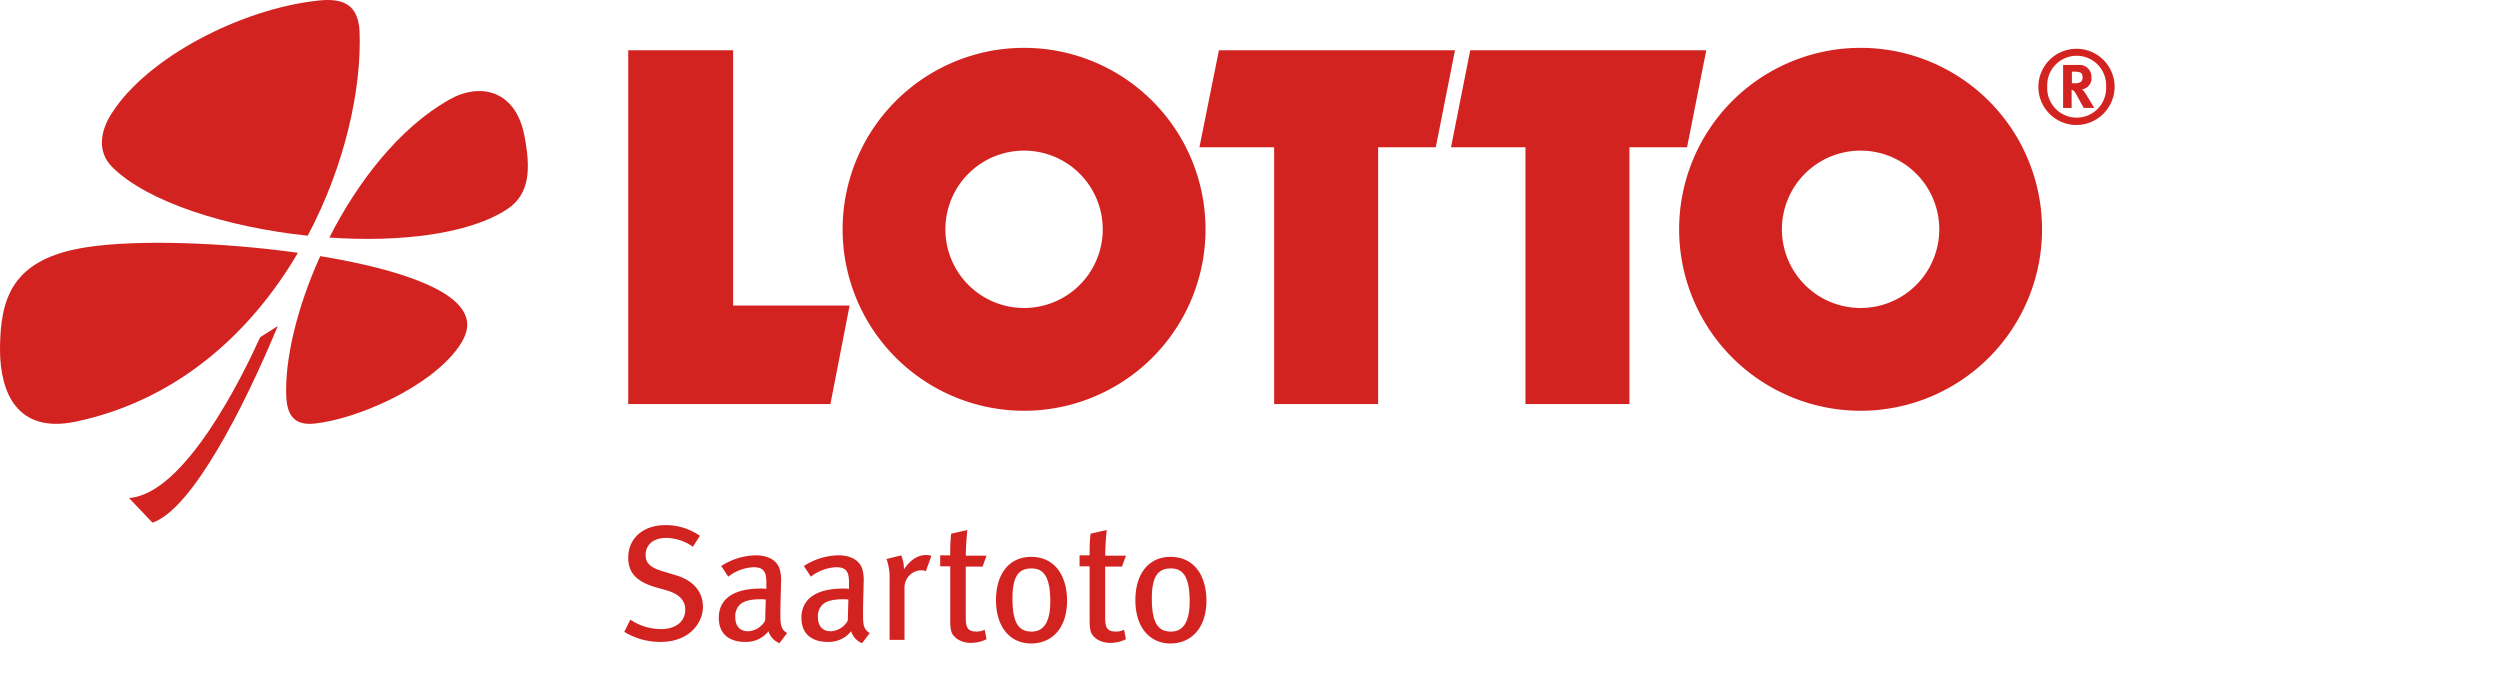
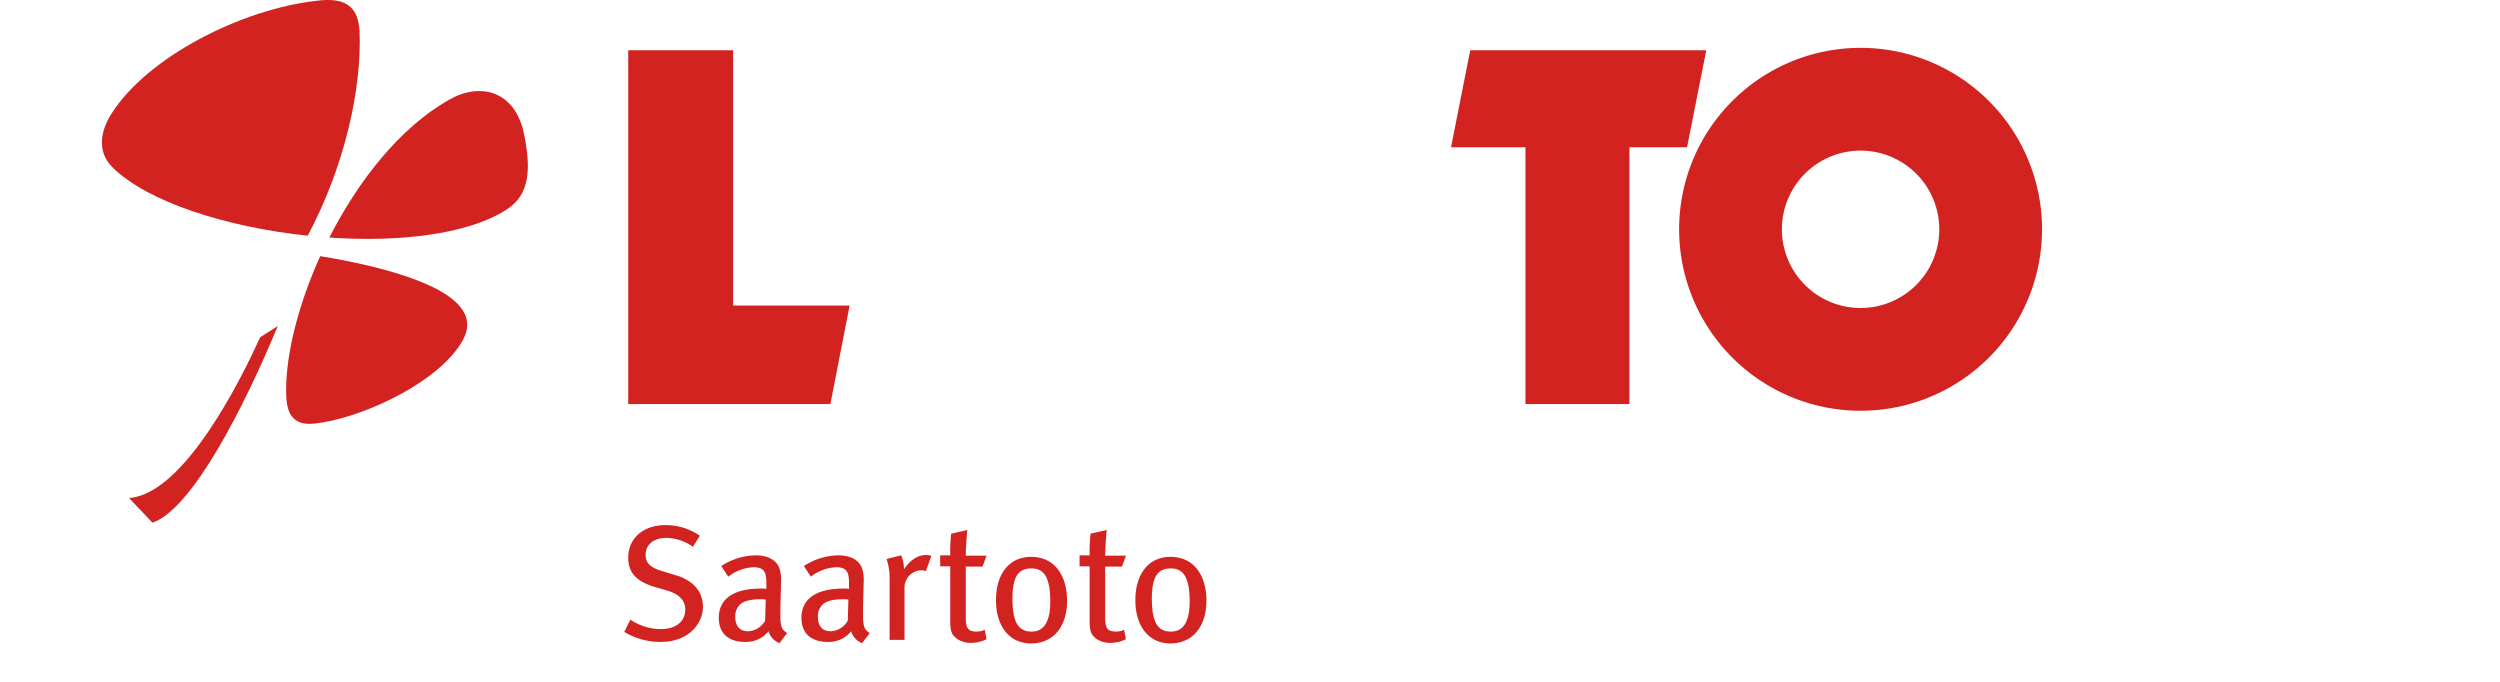
<svg xmlns="http://www.w3.org/2000/svg" width="440" height="120" viewBox="0 0 440 120">
  <defs>
    <clipPath id="clip-lotto-saarland-sst">
      <rect width="440" height="120" />
    </clipPath>
  </defs>
  <g id="lotto-saarland-sst" clip-path="url(#clip-lotto-saarland-sst)">
    <g id="lotto-saarland-sst-2" data-name="lotto-saarland-sst" transform="translate(-21.301 -113.209)">
      <g id="Ebene_4" transform="translate(131.17 205.631)">
        <path id="Pfad_33035" data-name="Pfad 33035" d="M239.848,299.785c0-3.059-2.2-4.831-4.831-5.582l-2.308-.7c-2.147-.644-2.952-1.449-2.952-2.845,0-1.825,1.4-3.006,3.6-3.006a8.228,8.228,0,0,1,4.723,1.557l1.234-1.932a10.532,10.532,0,0,0-6.065-1.879c-3.918,0-6.548,2.308-6.548,5.743,0,2.845,1.718,4.24,4.67,5.153l2.093.59c2.2.644,3.274,1.771,3.274,3.381,0,2.147-1.718,3.435-4.294,3.435a9.734,9.734,0,0,1-5.367-1.664L226,304.186a12.194,12.194,0,0,0,6.387,1.771c5.153,0,7.461-3.435,7.461-6.172Zm14.814,4.616c-1.127-.7-1.181-1.5-1.181-3.489,0-2.093.107-4.348.107-5.367a7.047,7.047,0,0,0-.268-2.523c-.537-1.5-2.093-2.308-4.187-2.308a11.575,11.575,0,0,0-6.065,1.879l1.234,1.879a7.828,7.828,0,0,1,4.455-1.664c2.04,0,2.254,1.127,2.254,2.845v.966a6.5,6.5,0,0,0-1.02-.054c-4.67,0-7.353,1.771-7.353,5.153,0,2.791,1.771,4.24,4.67,4.24a5.049,5.049,0,0,0,4.079-1.879,3.269,3.269,0,0,0,1.932,2.093l1.342-1.771Zm-3.757-5.9-.107,3.7a3.606,3.606,0,0,1-3.006,1.879c-1.449,0-2.254-.912-2.254-2.523a2.8,2.8,0,0,1,.751-2.093c.59-.644,1.771-1.02,3.757-1.02a5.941,5.941,0,0,1,.859.054Zm18.3,5.9c-1.127-.7-1.181-1.5-1.181-3.489,0-2.093.107-4.348.107-5.367a7.048,7.048,0,0,0-.268-2.523c-.537-1.5-2.093-2.308-4.187-2.308a11.575,11.575,0,0,0-6.065,1.879l1.235,1.879a7.828,7.828,0,0,1,4.455-1.664c2.04,0,2.254,1.127,2.254,2.845v.966a6.5,6.5,0,0,0-1.02-.054c-4.67,0-7.353,1.771-7.353,5.153,0,2.791,1.771,4.24,4.67,4.24a5.048,5.048,0,0,0,4.079-1.879,3.269,3.269,0,0,0,1.932,2.093l1.342-1.771Zm-3.757-5.9-.107,3.7a3.606,3.606,0,0,1-3.006,1.879c-1.449,0-2.254-.912-2.254-2.523a2.8,2.8,0,0,1,.751-2.093c.59-.644,1.771-1.02,3.757-1.02a5.942,5.942,0,0,1,.859.054Zm14.6-7.675a2.139,2.139,0,0,0-.912-.161c-1.5,0-2.791.859-3.918,2.523v-.268a5.753,5.753,0,0,0-.483-2.2l-2.576.644a9.714,9.714,0,0,1,.537,3.6v10.627h2.63V296.3a3.025,3.025,0,0,1,3.006-2.952,1.9,1.9,0,0,1,.751.161l.966-2.684Zm23.885,7.89c0-4.348-2.093-7.729-6.334-7.729-3.811,0-6.172,2.952-6.172,7.622s2.415,7.622,6.226,7.622c3.865-.054,6.28-2.952,6.28-7.514Zm-2.952.107c0,3.757-1.234,5.314-3.274,5.314-2.254,0-3.381-1.449-3.381-5.85,0-3.65.966-5.26,3.274-5.26,2.093-.054,3.381,1.288,3.381,5.8Zm-11.218-8.051h-3.65c0-1.5.161-3.381.268-4.509l-2.845.644a30.181,30.181,0,0,0-.161,3.811h-1.771v1.932h1.771v9.661c0,2.2.483,2.469,1.127,3.059a4.269,4.269,0,0,0,2.523.751,6.039,6.039,0,0,0,2.737-.644l-.322-1.664a3.305,3.305,0,0,1-1.4.322c-1.5,0-1.932-.59-1.932-2.415V292.7h2.952l.7-1.932Zm38.7,7.944c0-4.348-2.093-7.729-6.334-7.729-3.811,0-6.172,2.952-6.172,7.622s2.415,7.622,6.226,7.622c3.811-.054,6.28-2.952,6.28-7.514Zm-2.952.107c0,3.757-1.234,5.314-3.274,5.314-2.254,0-3.381-1.449-3.381-5.85,0-3.65.966-5.26,3.274-5.26,2.093-.054,3.381,1.288,3.381,5.8Zm-11.218-8.051h-3.65c0-1.5.161-3.381.268-4.509l-2.845.644a30.17,30.17,0,0,0-.161,3.811h-1.771v1.932h1.771v9.661c0,2.2.483,2.469,1.127,3.059a4.269,4.269,0,0,0,2.523.751,6.039,6.039,0,0,0,2.737-.644l-.322-1.664a3.3,3.3,0,0,1-1.4.322c-1.5,0-1.932-.59-1.932-2.415V292.7H313.6l.7-1.932Z" transform="translate(-226 -285.4)" fill="#d22321" />
      </g>
      <g id="Ebene_1" transform="translate(21.3 113.209)">
        <g id="Gruppe_19776" data-name="Gruppe 19776">
          <path id="Pfad_33036" data-name="Pfad 33036" d="M227.3,129.7h18.464v44.925h20.5l-3.381,17.337H227.3Z" transform="translate(-116.732 -120.849)" fill="#d22321" />
-           <path id="Pfad_33037" data-name="Pfad 33037" d="M418.035,129.7h41.544L456.2,146.768H446.053v45.193h-18.3V146.768H414.6Z" transform="translate(-203.501 -120.849)" fill="#d22321" />
          <path id="Pfad_33038" data-name="Pfad 33038" d="M500.481,129.7h41.544l-3.381,17.068H528.5v45.193H510.2V146.768H497.1Z" transform="translate(-241.72 -120.849)" fill="#d22321" />
          <path id="Pfad_33039" data-name="Pfad 33039" d="M571.9,160.836a31.936,31.936,0,1,1,31.936,31.936A31.943,31.943,0,0,1,571.9,160.836Zm18.088,0a13.848,13.848,0,1,0,13.848-13.848,13.847,13.847,0,0,0-13.848,13.848Z" transform="translate(-276.372 -120.478)" fill="#d22321" />
-           <path id="Pfad_33040" data-name="Pfad 33040" d="M297.6,160.836a31.936,31.936,0,1,1,31.936,31.936A31.943,31.943,0,0,1,297.6,160.836Zm18.088,0a13.848,13.848,0,1,0,13.848-13.848,13.847,13.847,0,0,0-13.848,13.848Z" transform="translate(-149.299 -120.478)" fill="#d22321" />
          <path id="Pfad_33041" data-name="Pfad 33041" d="M129.3,168.846c5.045-9.93,12.345-19.269,20.986-24.207,5.582-3.22,11.755-1.664,13.311,6.119,1.181,5.958,1.02,10.466-3.006,13.1-6.709,4.4-18.84,5.85-31.292,4.992Z" transform="translate(-71.332 -127.039)" fill="#d22321" />
          <path id="Pfad_33042" data-name="Pfad 33042" d="M90.933,154.694c-14.224-1.5-28.179-5.9-34.4-12.077-2.9-2.9-1.879-6.709-.107-9.447,6.28-9.876,22.811-18.41,36.337-19.859,4.348-.483,7.085.644,7.3,5.475.376,9.876-2.469,23.348-9.125,35.908Z" transform="translate(-36.776 -113.209)" fill="#d22321" />
-           <path id="Pfad_33043" data-name="Pfad 33043" d="M73.739,194.582c-8.1,13.794-20.986,25.924-39.182,29.735C24.413,226.41,21.3,219.325,21.3,211.543c.054-8.8,1.932-15.995,15.512-17.981,8.588-1.288,23.455-.859,36.928,1.02Z" transform="translate(-21.3 -150.091)" fill="#d22321" />
          <path id="Pfad_33044" data-name="Pfad 33044" d="M121.122,197.2c10.842,1.771,20.235,4.562,23.939,8.158,2.63,2.576,2.415,5.045.376,7.89-4.992,7.031-17.766,12.613-25.28,13.418-3.865.429-4.777-1.825-4.992-4.4-.376-6.6,1.825-15.941,5.958-25.066Z" transform="translate(-64.765 -152.119)" fill="#d22321" />
          <path id="Pfad_33045" data-name="Pfad 33045" d="M89.793,220.1c-6.065,14.6-15.136,32.258-22.06,34.62L63.6,250.372c9.822-.644,20.02-21.523,23.08-28.286l3.113-1.986Z" transform="translate(-40.896 -162.727)" fill="#d22321" />
        </g>
-         <path id="Pfad_33046" data-name="Pfad 33046" d="M695.55,133.133h.537a3.041,3.041,0,0,1,.859.107c.376.107.537.429.537.912a1.062,1.062,0,0,1-.268.751,1.7,1.7,0,0,1-1.127.268H695.6v-2.04Zm-1.5-1.181v7.568h1.5v-3.167c.107,0,.161.054.215.054.268.107.483.483,1.234,1.879.268.537.429.751.7,1.235h1.825s-1.4-2.415-1.825-2.952a1.818,1.818,0,0,0-.322-.322,1.94,1.94,0,0,0,1.664-2.093,2.1,2.1,0,0,0-2.254-2.2h-2.737Zm7.568,3.811a5.187,5.187,0,1,1-10.359,0,5.185,5.185,0,1,1,10.359,0m1.5,0a6.709,6.709,0,1,0-6.709,6.763,6.758,6.758,0,0,0,6.709-6.763" transform="translate(-330.944 -120.524)" fill="#d22321" />
      </g>
    </g>
  </g>
</svg>